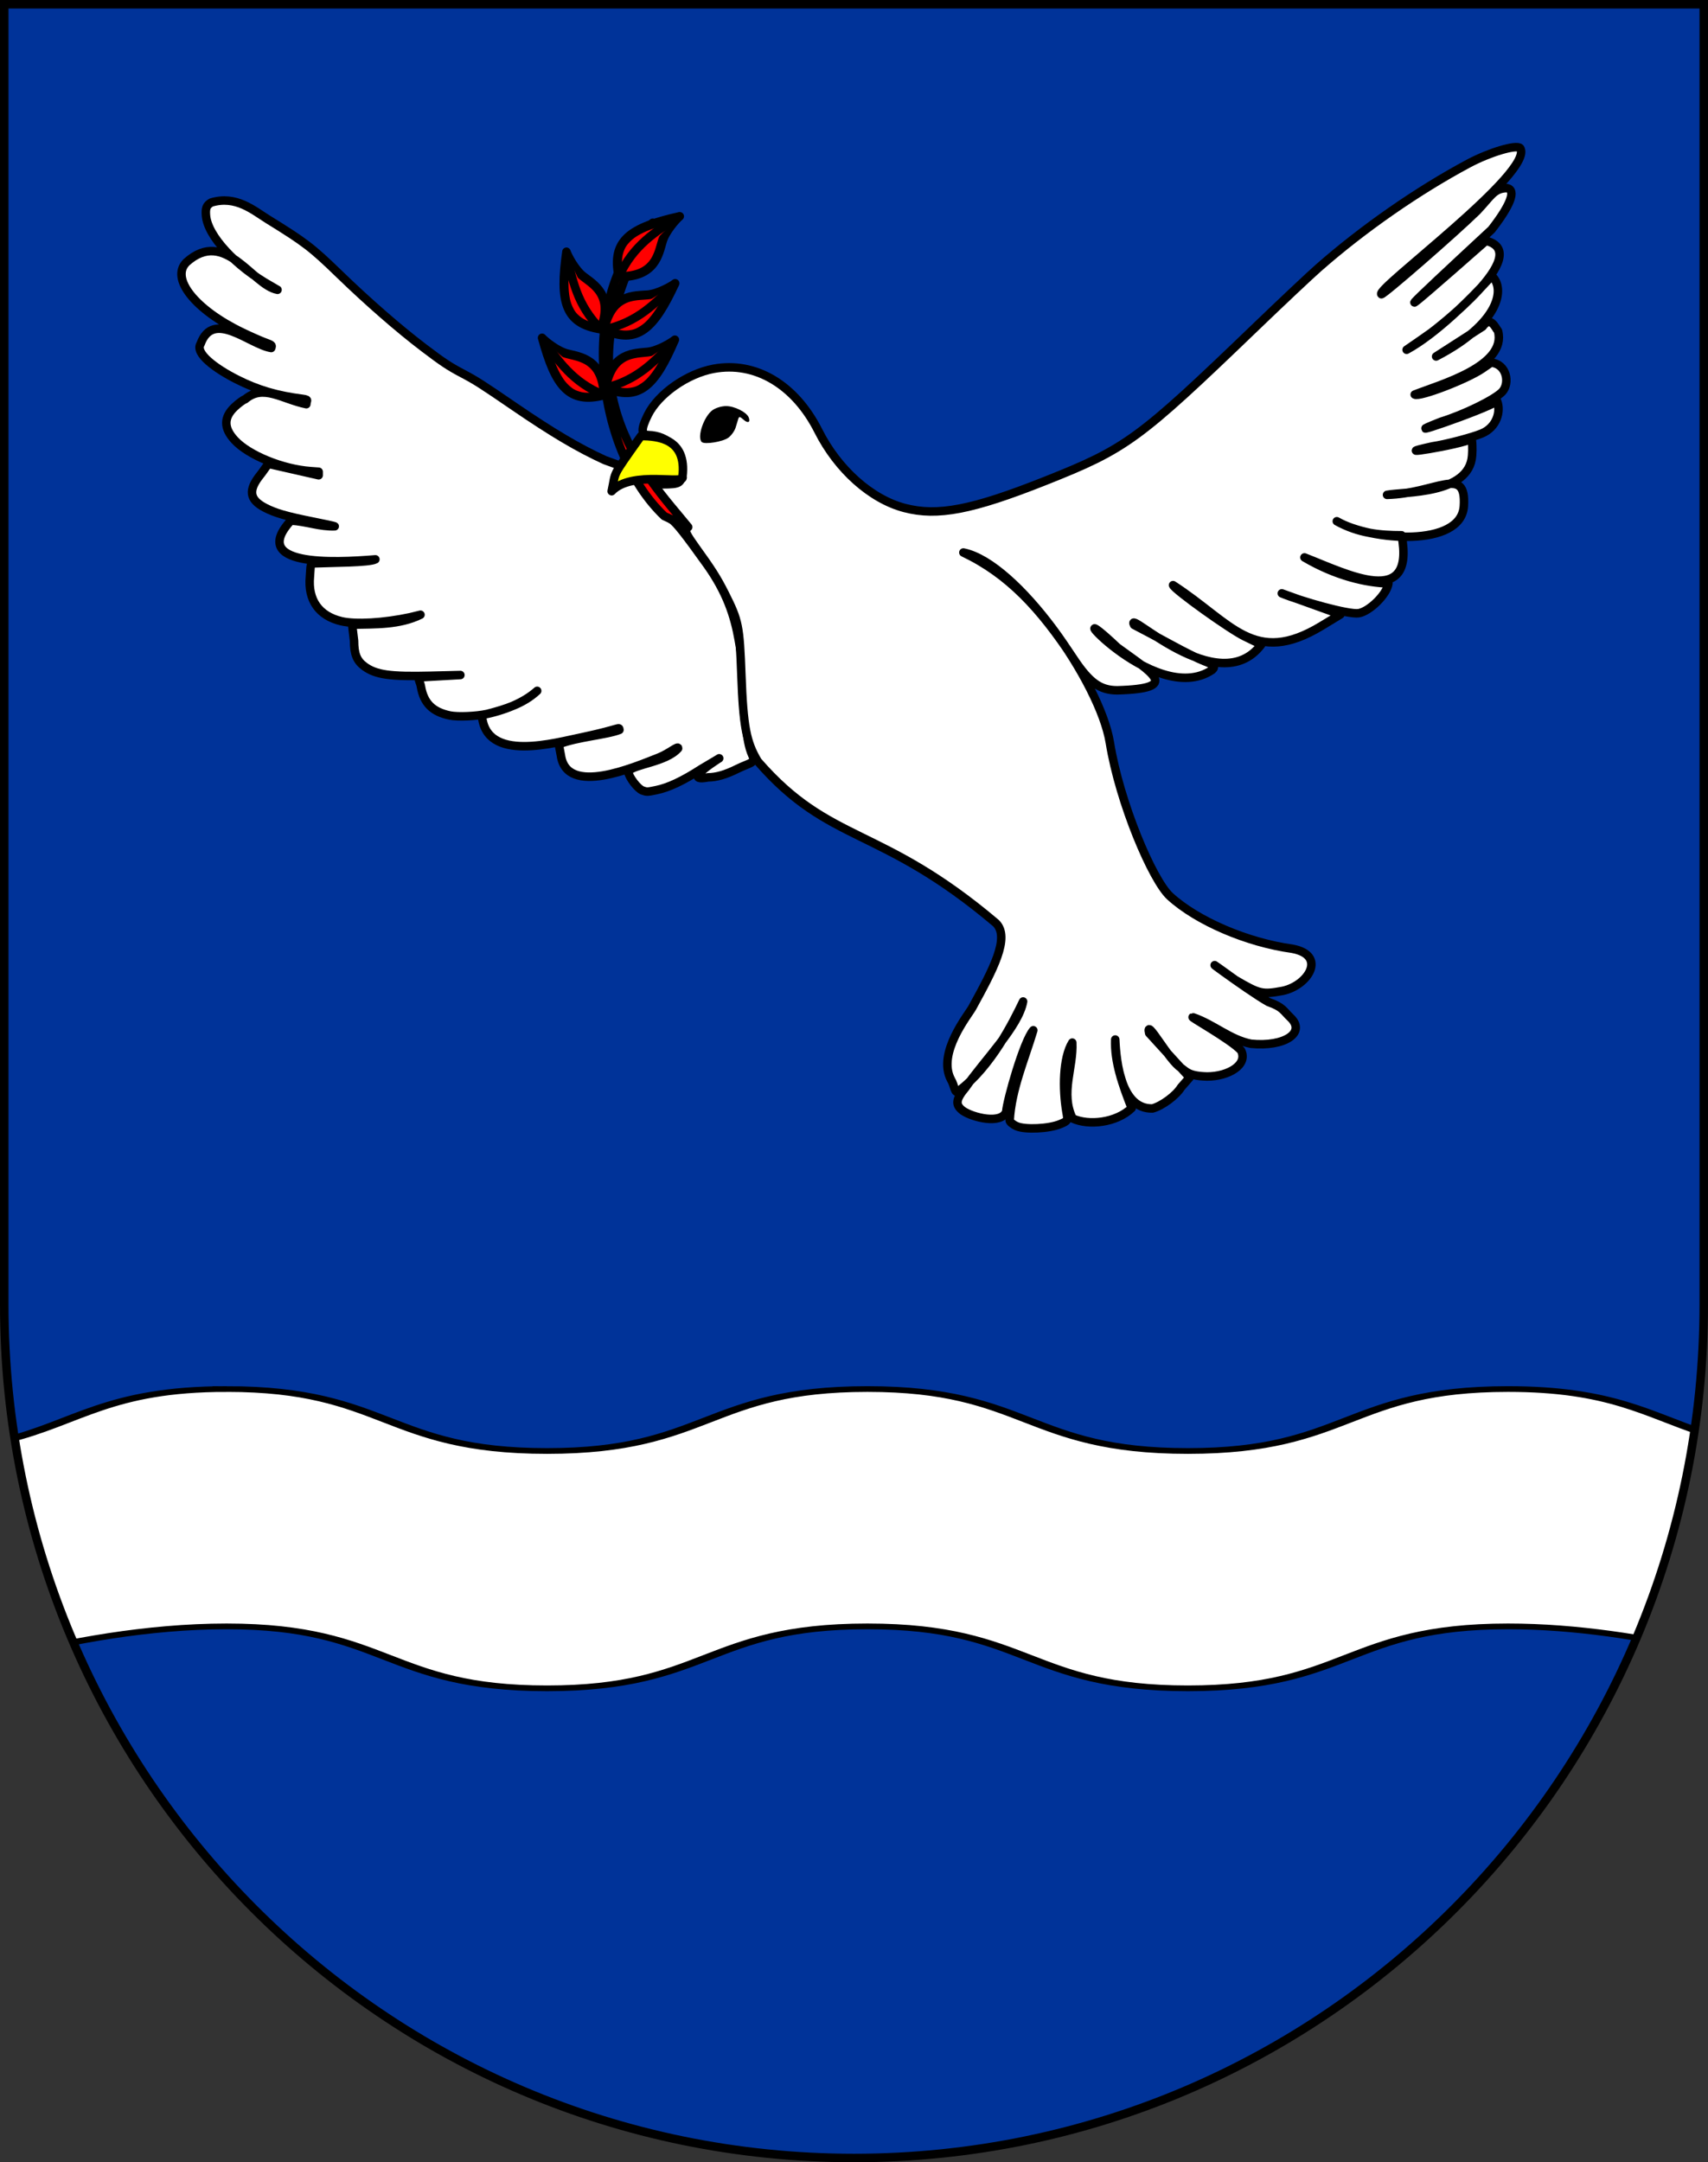
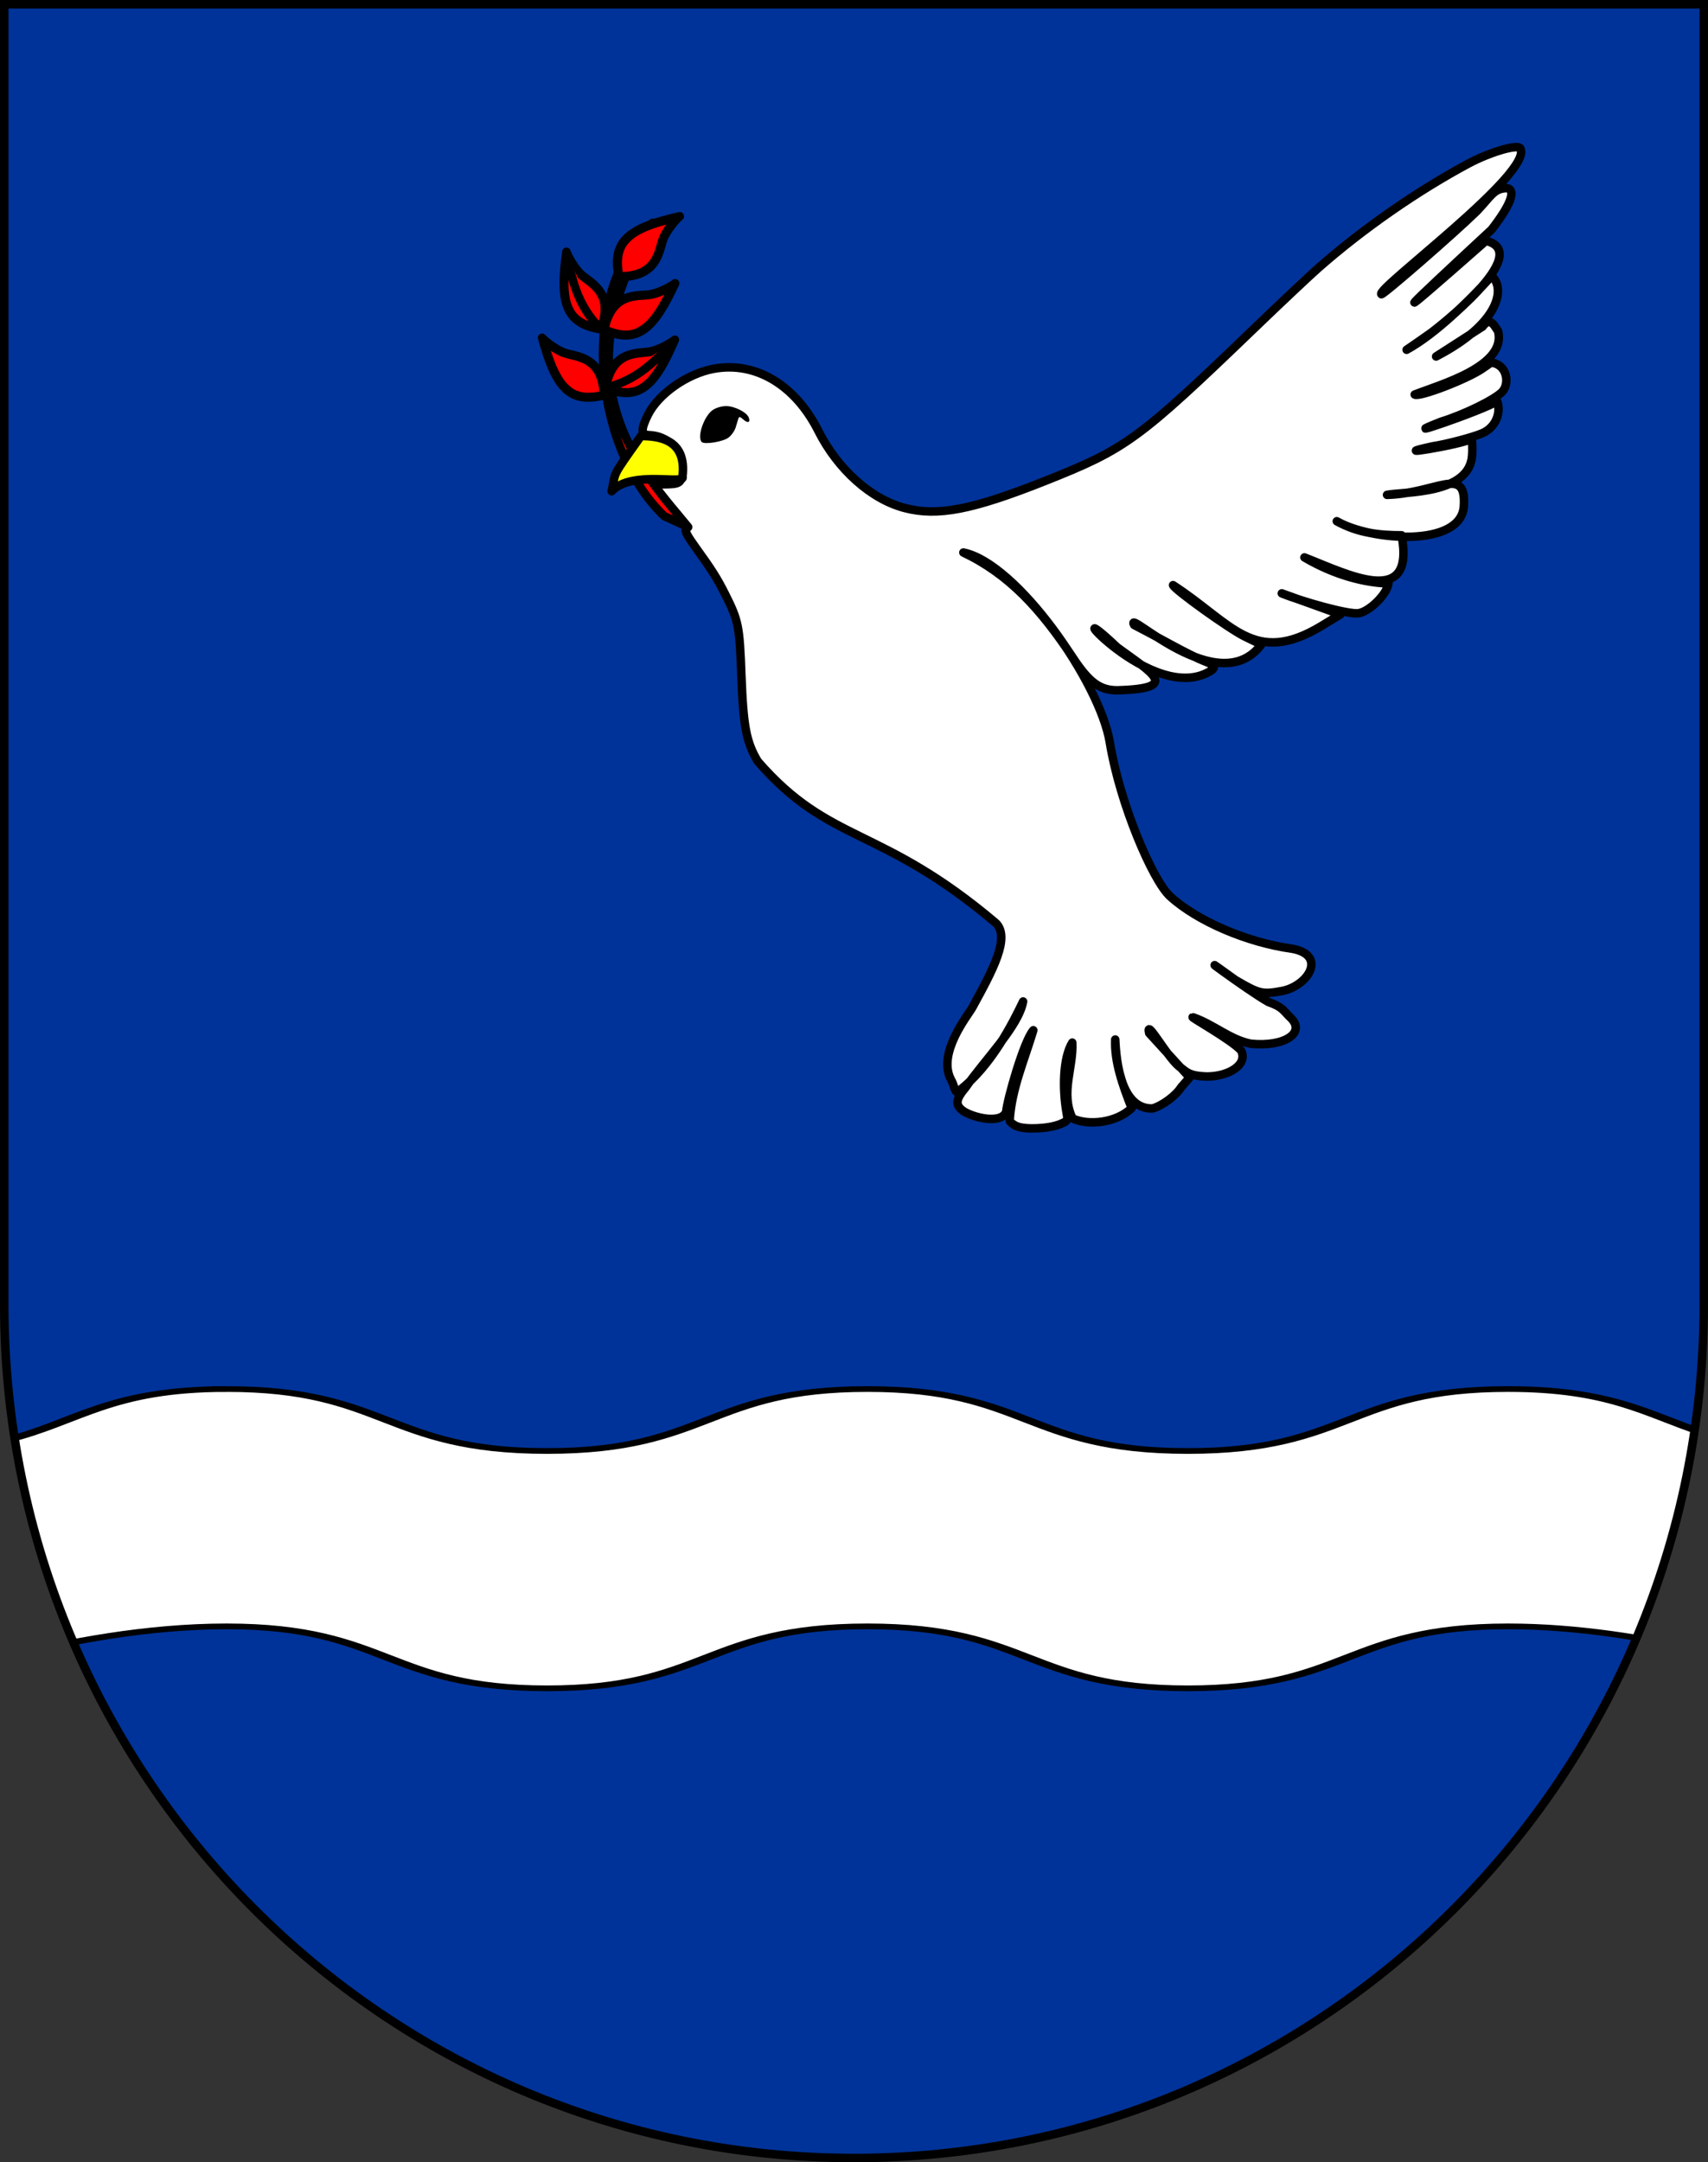
<svg xmlns="http://www.w3.org/2000/svg" xmlns:ns1="http://sodipodi.sourceforge.net/DTD/sodipodi-0.dtd" xmlns:ns2="http://www.inkscape.org/namespaces/inkscape" height="763" width="603" version="1.0" id="svg20" ns1:version="0.32" ns2:version="0.48.5 r10040" ns1:docname="Wappen Eschen.svg" ns2:output_extension="org.inkscape.output.svg.inkscape" ns1:modified="true">
  <rect width="100%" height="100%" fill="#333333" stroke="none" />
  <defs id="defs29">
    <style id="style3089" type="text/css">
  .Rand2 { stroke: #202020; stroke-width:30; }
  .Rand6 { stroke: #202020; stroke-width:90; }
  .Blau { fill: #0000ff; }
  .Silber { fill: #ffffff; }
  </style>
    <clipPath clipPathUnits="userSpaceOnUse" id="clipPath3865">
      <path ns2:connector-curvature="0" id="path3867" d="m 1.5,1.5 0,458.868 C 1.5,626.679 135.815,761.5 301.5,761.5 467.185,761.5 601.5,626.679 601.5,460.368 L 601.5,1.5 1.5,1.5 z" style="fill:none;stroke:#000000;stroke-width:3;stroke-miterlimit:4;stroke-opacity:1;stroke-dasharray:none" transform="translate(-834.211,-205.559)" />
    </clipPath>
    <style type="text/css" id="style6278" />
    <style type="text/css" id="style2978" />
    <style type="text/css" id="style2181" />
    <style type="text/css" id="style2183" />
    <style type="text/css" id="style2054" />
    <style type="text/css" id="style1367" />
    <style type="text/css" id="style1365" />
    <style type="text/css" id="style9882" />
    <style id="style6" type="text/css" />
  </defs>
  <ns1:namedview ns2:window-height="669" ns2:window-width="1280" ns2:pageshadow="2" ns2:pageopacity="0.0" guidetolerance="10.0" gridtolerance="10.0" objecttolerance="10.0" borderopacity="1.0" bordercolor="#666666" pagecolor="#ffffff" id="base" ns2:zoom="0.94898733" ns2:cx="264.80103" ns2:cy="563.81247" ns2:window-x="0" ns2:window-y="1" ns2:current-layer="g4818" showgrid="false" ns2:snap-object-midpoints="true" ns2:snap-center="true" ns2:window-maximized="1" ns2:object-paths="true" ns2:object-nodes="true" ns2:snap-global="false" />
  <desc id="desc22">Coat of Arms of Canton of Freiburg (Fribourg)</desc>
  <g ns2:groupmode="layer" id="layer1" ns2:label="Fond écu" style="display:inline" ns1:insensitive="true">
    <path id="path1899" d="m 1.5,1.5 0,458.868 C 1.5,626.678 135.815,761.5 301.5,761.5 467.185,761.5 601.5,626.678 601.5,460.368 l 0,-458.868 -600,0 z" style="fill:#003399;fill-opacity:1" ns2:connector-curvature="0" />
  </g>
  <g ns2:groupmode="layer" id="layer2" ns2:label="Meubles" style="display:inline">
    <g style="fill:none;stroke:none" id="g3069" transform="translate(834.211,205.559)" clip-path="url(#clipPath3865)">
      <path style="fill:#ffffff;stroke:#000000;stroke-width:1.846;stroke-miterlimit:10;stroke-dasharray:none" id="Vagskuren_bjalke" d="m 33.906,102.744 c -17.307,0 -21.822,10.961 -32.469,16.656 l 0,55.531 c -0.04,4.929 0.164,9.678 0.562,14.281 8.742,-4.952 20.323,-9.844 31.906,-9.844 23.388,0 23.393,20 46.781,20 23.388,0 23.393,-20 46.781,-20 23.388,0 23.393,20 46.781,20 23.388,0 23.362,-20 46.75,-20 9.996,0 19.986,3.66 28.156,7.844 0.286,-3.978 0.441,-8.064 0.406,-12.281 l 0,-58 c -8.139,-5.904 -13.518,-14.188 -28.562,-14.188 -23.388,0 -23.362,20 -46.75,20 -23.388,0 -23.393,-20 -46.781,-20 -23.388,0 -23.393,20 -46.781,20 -23.388,0 -23.393,-20 -46.781,-20 z" ns2:connector-curvature="0" transform="matrix(2.418,0,0,1.093,-836.179,172.301)" />
    </g>
    <flowRoot transform="matrix(0.099,0,0,0.281,1452.778,-33.394)" xml:space="preserve" id="flowRoot11596" style="fill:#2b5df2;fill-opacity:1;stroke:#000000;stroke-width:5.066;stroke-miterlimit:4;stroke-opacity:1;stroke-dasharray:none">
      <flowRegion style="stroke-width:5.066" id="flowRegion11598">
        <rect style="stroke-width:5.066" id="rect11600" y="84.659" x="-248.796" height="190.052" width="228.063" />
      </flowRegion>
      <flowPara style="stroke-width:5.066" id="flowPara11602" />
    </flowRoot>
    <g ns2:label="Timbre" style="display:inline" id="g20650" transform="matrix(2.211,0,0,2.211,7743.861,-1785.333)" />
    <g ns2:label="Escudo" style="display:inline" id="g20652" transform="matrix(2.211,0,0,2.211,7743.861,-1785.333)" />
    <g ns2:label="Piezas" style="display:inline" id="g20654" transform="matrix(2.211,0,0,2.211,7868.626,-1954.787)" />
    <g ns2:label="Muebles" style="display:inline" id="g20656" transform="matrix(2.211,0,0,2.211,7868.626,-1954.787)" />
    <g ns2:label="Ornamento" id="g20658" transform="matrix(2.211,0,0,2.211,7868.626,-1954.787)" />
    <g transform="matrix(-2.036,0,0,1.702,9241.76,-1362.542)" id="g14110" style="fill:#e3e4e5;fill-opacity:1;stroke:#000000;stroke-width:1.188;stroke-opacity:1;display:inline" />
    <g transform="matrix(2.211,0,0,2.211,5514.423,-1063.692)" style="display:inline" ns2:label="Muebles" id="g7631">
      <rect y="647.452" x="-1189.84" height="21.556" width="0" id="rect2743" style="fill:#e3e4e5;fill-opacity:1;fill-rule:evenodd;stroke:#0c0909;stroke-width:1;stroke-miterlimit:4;stroke-opacity:1;stroke-dasharray:none" />
    </g>
    <g transform="matrix(2.211,0,0,2.211,5514.423,-1063.692)" ns2:label="Ornamento" id="g7634" />
    <g id="g4818" transform="matrix(8.458,0,0,8.478,-2162.699,-101.911)" style="stroke-width:0.354;stroke-miterlimit:4;stroke-dasharray:none">
-       <path ns2:connector-curvature="0" ns1:nodetypes="cccccccccccsscccsccccssccccsssccccssccsssccssccssccsssscccsssssssccsccccc" id="path4814" d="m 282.51,44.918 c -0.187,-0.066 -0.56,-0.539 -0.595,-0.789 0.247,-0.306 1.574,-0.378 2.089,-0.959 0.018,-0.136 -0.364,0.207 -0.801,0.38 -0.995,0.384 -3.847,1.638 -4.093,-0.091 l -0.088,-0.459 c 0.751,-0.302 1.992,-0.387 2.533,-0.6 -0.028,-0.147 0.083,-0.044 -1.536,0.301 -1.106,0.218 -4.058,1.099 -4.205,-0.916 0.98,-0.197 1.76,-0.526 2.307,-1.01 -0.575,0.538 -1.341,0.768 -2.089,0.961 -0.463,0.1 -1.226,0.132 -1.554,0.065 -0.726,-0.149 -1.094,-0.516 -1.21,-1.211 -0.025,-0.152 -0.156,-0.377 -0.051,-0.377 l 1.699,-0.096 -1.233,0.031 c -1.7,0.042 -2.292,-0.041 -2.769,-0.388 -0.32,-0.233 -0.436,-0.516 -0.436,-1.066 l -0.081,-0.672 c 0.969,-0.023 1.967,0.018 2.853,-0.415 l -0.428,0.104 c -1.105,0.237 -2.284,0.305 -2.875,0.166 -0.936,-0.221 -1.403,-0.88 -1.312,-1.852 0.028,-0.301 0.006,-0.554 0.116,-0.554 0.794,-0.034 2.357,-0.027 2.617,-0.169 -1.762,0.148 -5.276,0.294 -3.527,-1.614 0.675,0.043 1.208,0.261 1.829,0.239 -0.011,-0.011 -0.441,-0.104 -0.956,-0.206 -1.067,-0.213 -1.539,-0.35 -1.96,-0.57 -0.652,-0.34 -0.704,-0.73 -0.183,-1.373 0.199,-0.246 0.285,-0.458 0.4,-0.435 l 2.029,0.46 0,-0.148 -0.332,-0.024 c -1.177,-0.085 -2.593,-0.661 -3.176,-1.293 -0.462,-0.501 -0.462,-0.944 -2.4e-4,-1.378 0.165,-0.155 0.388,-0.318 0.436,-0.318 0.759,-0.649 1.547,-0.002 2.558,0.202 0,-0.037 0.011,-0.096 0.025,-0.131 0.019,-0.05 -0.021,-0.07 -0.182,-0.091 -1.068,-0.135 -1.867,-0.369 -2.726,-0.8 -0.902,-0.452 -1.781,-1.095 -1.532,-1.486 0.529,-1.45 2.047,0.022 2.949,0.17 0.042,-0.12 0.041,-0.121 -0.285,-0.242 -0.18,-0.067 -0.597,-0.251 -0.927,-0.41 -1.966,-0.943 -3.002,-2.242 -2.328,-2.916 1.622,-1.456 2.744,0.949 3.803,1.145 -0.01,-0.008 -0.133,-0.079 -0.275,-0.158 -1.475,-0.822 -2.643,-2.084 -2.711,-2.931 -0.025,-0.312 0.019,-0.423 0.217,-0.543 1.034,-0.313 1.761,0.324 2.367,0.7 1.547,0.953 1.832,1.17 2.951,2.251 1.241,1.199 2.505,2.297 3.585,3.115 0.77,0.583 1.024,0.751 1.573,1.041 0.583,0.307 0.806,0.449 2.178,1.386 1.604,1.095 2.676,1.727 3.781,2.23 l 0.55,0.199 c 1.062,-0.204 1.42,-0.086 1.135,0.928 0.313,0.467 0.891,1.226 1.105,1.355 0.181,0.109 0.576,0.609 1.477,1.867 0.812,1.134 1.142,2.13 1.316,3.121 0.065,0.37 0.23,1.227 0.174,1.616 -0.037,0.261 0.003,1.26 0.114,1.951 0.08,0.496 0.112,0.874 0.287,1.26 0.145,0.321 -0.1,0.288 -0.637,0.554 -0.475,0.236 -0.874,0.351 -1.216,0.351 -1.597,0.309 1.977,-1.67 -0.272,-0.355 -0.786,0.506 -1.372,0.781 -1.893,0.888 -0.377,0.078 -0.388,0.078 -0.58,0.011 l 0,0 0.001,-5e-5 3.6e-4,4.9e-5 z" style="fill:#ffffff;fill-opacity:1;stroke:#000000;stroke-width:0.354;stroke-linecap:round;stroke-linejoin:round;stroke-miterlimit:4;stroke-opacity:1;stroke-dasharray:none" />
      <path ns2:connector-curvature="0" ns1:nodetypes="ccccccccccccssssscccssssssssssccccccccccccccccccscccczccccscccccccsscccsczcccccsccccccccccccccscccc" id="path4808" d="m 298.132,58.896 c -0.153,-0.07 -0.283,-0.177 -0.288,-0.238 0.071,-1.287 0.616,-2.523 0.986,-3.755 -0.393,0.437 -1.098,2.911 -1.131,3.389 -0.202,0.54 -1.393,0.245 -1.801,-0.033 -0.339,-0.25 -0.314,-0.475 0.108,-0.978 0.796,-1.151 2.204,-2.529 2.398,-3.576 -0.416,0.862 -1.327,2.7 -2.688,3.723 -0.176,0.157 -0.154,-0.196 -0.327,-0.48 -0.576,-1.1 0.723,-2.678 0.894,-2.989 0.87,-1.581 1.588,-2.916 0.988,-3.515 -4.848,-4.093 -6.914,-3.258 -9.943,-6.735 -0.48,-0.799 -0.605,-1.456 -0.684,-3.597 -0.075,-2.046 -0.117,-2.251 -0.688,-3.381 -0.326,-0.645 -0.553,-1.003 -1.225,-1.929 -0.337,-0.464 -0.462,-0.7 -0.393,-0.743 0.068,-0.042 -0.036,-0.224 -0.323,-0.563 -0.233,-0.275 -0.571,-0.684 -0.749,-0.908 l -0.325,-0.407 0.413,-0.001 c 0.732,-0.002 0.799,-0.046 0.799,-0.526 0,-0.904 -0.545,-1.501 -1.393,-1.524 -0.308,-0.009 -0.313,-0.247 -0.015,-0.844 0.434,-0.87 1.638,-1.712 2.738,-1.915 1.744,-0.321 3.4,0.658 4.374,2.585 0.812,1.607 2.201,2.844 3.604,3.209 1.374,0.358 2.815,0.081 5.87,-1.129 3.375,-1.337 3.883,-1.706 8.746,-6.371 1.108,-1.063 2.304,-2.186 2.658,-2.496 1.864,-1.633 4.14,-3.211 6.259,-4.341 0.876,-0.467 1.998,-0.801 2.157,-0.642 0.63,0.977 -6.054,5.871 -5.793,6.082 0.083,0.028 3.076,-2.57 3.988,-3.462 0.594,-0.621 0.7,-0.941 1.251,-0.956 0.402,0.077 0.152,0.713 -0.641,1.729 -3.738,3.457 -4.722,4.409 -0.231,0.465 2.068,0.513 -2.177,3.744 -2.279,3.818 -0.519,0.37 -1.016,0.703 -1.034,0.717 1.204,-0.655 2.652,-2.072 3.553,-3.073 0.584,0.519 0.325,1.987 -2.322,3.352 l 1.941,-1.245 c 0.327,-0.455 0.511,0.014 0.644,0.188 0.375,1.46 -2.402,2.221 -3.478,2.642 0.195,0.121 2.178,-0.637 2.823,-1.079 l 0.364,-0.25 c 0.655,0.058 0.798,0.854 0.466,1.214 -0.312,0.326 -1.593,0.951 -2.546,1.243 -2.213,0.868 1.777,-0.477 2.334,-0.851 0.163,0.423 -0.013,1.082 -0.641,1.342 -0.407,0.169 -1.49,0.452 -2.055,0.536 -2.102,0.46 1.208,-0.063 1.616,-0.308 0.041,-0.003 0.057,0.455 0.034,0.693 -0.116,1.636 -2.849,1.496 -3.55,1.635 2.059,-0.055 3.317,-1.263 3.206,0.468 -0.111,1.731 -3.874,1.453 -5.303,0.63 0.902,0.5 1.804,0.584 2.705,0.585 0.584,3.096 -2.265,1.614 -4.055,0.921 1.312,0.771 2.589,1.059 3.505,1.083 -0.061,0.458 -0.798,1.172 -1.245,1.239 -0.417,0.063 -2.353,-0.479 -3.205,-0.826 l 2.446,0.878 -0.785,0.475 c -2.832,1.714 -3.76,-0.124 -6.202,-1.695 0.069,0.192 2.365,1.832 2.993,2.137 l 0.692,0.336 c -1.788,2.375 -5.71,-1.572 -5.309,-0.817 0.343,0.176 1.048,0.551 1.567,0.834 0.519,0.283 1.128,0.585 1.354,0.67 0.394,0.149 0.492,0.227 0.339,0.366 -2.458,1.67 -6.856,-3.661 -3.964,-0.936 1.452,1.065 2.681,1.711 0.006,1.787 -0.73,0 -1.176,-0.325 -1.854,-1.35 -1.359,-2.054 -2.686,-3.49 -4.575,-4.385 2.217,0.44 5.701,5.387 6.114,7.913 0.413,2.526 1.776,5.716 2.508,6.392 1.133,1.035 3.22,1.929 5.105,2.187 1.455,0.267 0.682,1.524 -0.398,1.753 -0.856,0.158 -0.971,0.132 -1.977,-0.455 -2.274,-1.641 0.529,0.45 1.387,0.922 0.603,0.207 0.624,0.374 0.909,0.64 0.674,0.629 -0.242,1.237 -1.648,1.094 -0.876,-0.174 -1.54,-0.796 -2.4,-1.096 -0.299,-0.116 1.589,0.925 1.992,1.377 0.297,0.596 -0.53,1.08 -1.414,1.082 -0.772,-0.018 -0.871,-0.204 -1.094,-0.36 -0.497,-0.289 -1.494,-2.154 -1.329,-1.446 l 1.69,1.847 -0.359,0.411 c -0.211,0.343 -0.785,0.767 -1.191,0.879 -1.292,0.036 -1.511,-1.883 -1.556,-2.87 -0.041,0.907 0.3,1.877 0.685,2.855 -0.636,0.612 -1.794,0.742 -2.466,0.43 -0.516,-1.061 0.04,-2.103 -0.012,-3.156 -0.394,0.644 -0.408,1.927 -0.243,2.892 0.065,0.359 0.062,0.364 -0.257,0.498 -0.472,0.198 -1.481,0.242 -1.819,0.089 l 0,0 c -3e-4,-2.6e-5 -6e-4,-1.1e-5 -9e-4,-1.7e-5 z" style="fill:#ffffff;fill-opacity:1;fill-rule:nonzero;stroke:#000000;stroke-width:0.354;stroke-linecap:round;stroke-linejoin:round;stroke-miterlimit:4;stroke-opacity:1;stroke-dasharray:none" />
      <g style="fill:#ff0000;fill-opacity:1;stroke:#000000;stroke-width:0.412;stroke-linecap:round;stroke-linejoin:round;stroke-miterlimit:4;stroke-opacity:1;stroke-dasharray:none" transform="matrix(0.859,0,0,0.859,101.333,-2.737)" id="g7939">
        <path ns2:connector-curvature="0" style="fill:#ff0000;fill-opacity:1;stroke:#000000;stroke-width:0.412;stroke-linecap:round;stroke-linejoin:round;stroke-miterlimit:4;stroke-opacity:1;stroke-dasharray:none;stroke-dashoffset:0" d="m 213.144,42.72 -1.163,-0.533 c -3.483,-3.304 -4.206,-10.963 -0.559,-14.215 -4.8,7.878 -0.293,12.277 1.723,14.748 z" id="rect2498" ns1:nodetypes="cccc" />
        <g style="fill:#ff0000;fill-opacity:1;stroke:#000000;stroke-width:8.9;stroke-linecap:round;stroke-linejoin:round;stroke-miterlimit:4;stroke-opacity:1;stroke-dasharray:none" transform="matrix(0.033,0.033,-0.033,0.033,234.434,11.356)" id="g11002">
          <path ns2:connector-curvature="0" style="fill:#ff0000;fill-opacity:1;stroke:#000000;stroke-width:8.9;stroke-linecap:round;stroke-linejoin:round;stroke-miterlimit:4;stroke-opacity:1;stroke-dasharray:none" d="m -82.188,665.14 c -32.522,-21.053 -27.779,-44.891 0.45,-89.294 -0.439,4.525 0.427,21.005 5.568,30.709 6.49,12.249 21.687,31.95 -6.019,58.586 z" id="path10994" ns1:nodetypes="ccsc" />
          <path ns2:connector-curvature="0" style="fill:#ff0000;fill-opacity:1;stroke:#000000;stroke-width:8.9;stroke-linecap:round;stroke-linejoin:round;stroke-miterlimit:4;stroke-opacity:1;stroke-dasharray:none;stroke-dashoffset:0" d="m -84.069,663.225 c -4.189,-2.932 -6.273,-4.646 -9.233,-7.592 -3.639,-3.622 -5.766,-6.5 -7.71,-10.436 -2.286,-4.627 -3.185,-8.72 -3.166,-14.414 0.016,-4.704 0.633,-8.548 2.235,-13.92 2.865,-9.606 8.153,-20.408 17.23,-35.196 l 2.335,-3.805 0.11,3.088 c 0.224,6.303 1.313,13.465 2.842,18.694 1.081,3.696 1.983,5.736 4.678,10.571 3.254,5.839 4.437,8.284 5.827,12.047 2.276,6.161 2.799,12.164 1.581,18.141 -1.204,5.911 -4.649,12.46 -9.733,18.507 -1.39,1.653 -5.034,5.478 -5.219,5.478 -0.063,0 -0.863,-0.524 -1.777,-1.164 l 3e-6,0 0,0 z" id="path10998" />
-           <path ns2:connector-curvature="0" style="fill:#ff0000;fill-opacity:1;stroke:#000000;stroke-width:8.9;stroke-linecap:round;stroke-linejoin:round;stroke-miterlimit:4;stroke-opacity:1;stroke-dasharray:none" d="m -82.211,664.864 c -12.66,-33.415 -5.987,-60.515 0.113,-88.068" id="path11000" ns1:nodetypes="cc" />
        </g>
        <g style="fill:#ff0000;fill-opacity:1;stroke:#000000;stroke-width:8.941;stroke-linecap:round;stroke-linejoin:round;stroke-miterlimit:4;stroke-opacity:1;stroke-dasharray:none" id="g7817" transform="matrix(0.042,-0.019,0.019,0.042,199.72,3.639)">
          <path ns2:connector-curvature="0" ns1:nodetypes="ccsc" id="path7819" d="m -82.188,665.14 c -32.522,-21.053 -27.779,-44.891 0.45,-89.294 -0.439,4.525 0.427,21.005 5.568,30.709 6.49,12.249 21.687,31.95 -6.019,58.586 z" style="fill:#ff0000;fill-opacity:1;stroke:#000000;stroke-width:8.941;stroke-linecap:round;stroke-linejoin:round;stroke-miterlimit:4;stroke-opacity:1;stroke-dasharray:none" />
          <path ns2:connector-curvature="0" id="path7821" d="m -84.069,663.225 c -4.189,-2.932 -6.273,-4.646 -9.233,-7.592 -3.639,-3.622 -5.766,-6.5 -7.71,-10.436 -2.286,-4.627 -3.185,-8.72 -3.166,-14.414 0.016,-4.704 0.633,-8.548 2.235,-13.92 2.865,-9.606 8.153,-20.408 17.23,-35.196 l 2.335,-3.805 0.11,3.088 c 0.224,6.303 1.313,13.465 2.842,18.694 1.081,3.696 1.983,5.736 4.678,10.571 3.254,5.839 4.437,8.284 5.827,12.047 2.276,6.161 2.799,12.164 1.581,18.141 -1.204,5.911 -4.649,12.46 -9.733,18.507 -1.39,1.653 -5.034,5.478 -5.219,5.478 -0.063,0 -0.863,-0.524 -1.777,-1.164 l 3e-6,0 0,0 z" style="fill:#ff0000;fill-opacity:1;stroke:#000000;stroke-width:8.941;stroke-linecap:round;stroke-linejoin:round;stroke-miterlimit:4;stroke-opacity:1;stroke-dasharray:none;stroke-dashoffset:0" />
          <path ns2:connector-curvature="0" ns1:nodetypes="cc" id="path7823" d="m -82.211,664.864 c -12.66,-33.415 -5.987,-60.515 0.113,-88.068" style="fill:#ff0000;fill-opacity:1;stroke:#000000;stroke-width:8.941;stroke-linecap:round;stroke-linejoin:round;stroke-miterlimit:4;stroke-opacity:1;stroke-dasharray:none" />
        </g>
        <g style="fill:#ff0000;fill-opacity:1;stroke:#000000;stroke-width:8.941;stroke-linecap:round;stroke-linejoin:round;stroke-miterlimit:4;stroke-opacity:1;stroke-dasharray:none" transform="matrix(-0.025,-0.039,-0.039,0.025,232.927,13.323)" id="g7825">
          <path ns2:connector-curvature="0" style="fill:#ff0000;fill-opacity:1;stroke:#000000;stroke-width:8.941;stroke-linecap:round;stroke-linejoin:round;stroke-miterlimit:4;stroke-opacity:1;stroke-dasharray:none" d="m -82.188,665.14 c -32.522,-21.053 -27.779,-44.891 0.45,-89.294 -0.439,4.525 0.427,21.005 5.568,30.709 6.49,12.249 21.687,31.95 -6.019,58.586 z" id="path7827" ns1:nodetypes="ccsc" />
          <path ns2:connector-curvature="0" style="fill:#ff0000;fill-opacity:1;stroke:#000000;stroke-width:8.941;stroke-linecap:round;stroke-linejoin:round;stroke-miterlimit:4;stroke-opacity:1;stroke-dasharray:none;stroke-dashoffset:0" d="m -84.069,663.225 c -4.189,-2.932 -6.273,-4.646 -9.233,-7.592 -3.639,-3.622 -5.766,-6.5 -7.71,-10.436 -2.286,-4.627 -3.185,-8.72 -3.166,-14.414 0.016,-4.704 0.633,-8.548 2.235,-13.92 2.865,-9.606 8.153,-20.408 17.23,-35.196 l 2.335,-3.805 0.11,3.088 c 0.224,6.303 1.313,13.465 2.842,18.694 1.081,3.696 1.983,5.736 4.678,10.571 3.254,5.839 4.437,8.284 5.827,12.047 2.276,6.161 2.799,12.164 1.581,18.141 -1.204,5.911 -4.649,12.46 -9.733,18.507 -1.39,1.653 -5.034,5.478 -5.219,5.478 -0.063,0 -0.863,-0.524 -1.777,-1.164 l 3e-6,0 0,0 z" id="path7829" />
-           <path ns2:connector-curvature="0" style="fill:#ff0000;fill-opacity:1;stroke:#000000;stroke-width:8.941;stroke-linecap:round;stroke-linejoin:round;stroke-miterlimit:4;stroke-opacity:1;stroke-dasharray:none" d="m -82.211,664.864 c -12.66,-33.415 -5.987,-60.515 0.113,-88.068" id="path7831" ns1:nodetypes="cc" />
        </g>
        <g style="fill:#ff0000;fill-opacity:1;stroke:#000000;stroke-width:8.941;stroke-linecap:round;stroke-linejoin:round;stroke-miterlimit:4;stroke-opacity:1;stroke-dasharray:none" transform="matrix(0.031,-0.034,0.034,0.031,189,12.916)" id="g7833">
          <path ns2:connector-curvature="0" style="fill:#ff0000;fill-opacity:1;stroke:#000000;stroke-width:8.941;stroke-linecap:round;stroke-linejoin:round;stroke-miterlimit:4;stroke-opacity:1;stroke-dasharray:none" d="m -82.188,665.14 c -32.522,-21.053 -27.779,-44.891 0.45,-89.294 -0.439,4.525 0.427,21.005 5.568,30.709 6.49,12.249 21.687,31.95 -6.019,58.586 z" id="path7835" ns1:nodetypes="ccsc" />
          <path ns2:connector-curvature="0" style="fill:#ff0000;fill-opacity:1;stroke:#000000;stroke-width:8.941;stroke-linecap:round;stroke-linejoin:round;stroke-miterlimit:4;stroke-opacity:1;stroke-dasharray:none;stroke-dashoffset:0" d="m -84.069,663.225 c -4.189,-2.932 -6.273,-4.646 -9.233,-7.592 -3.639,-3.622 -5.766,-6.5 -7.71,-10.436 -2.286,-4.627 -3.185,-8.72 -3.166,-14.414 0.016,-4.704 0.633,-8.548 2.235,-13.92 2.865,-9.606 8.153,-20.408 17.23,-35.196 l 2.335,-3.805 0.11,3.088 c 0.224,6.303 1.313,13.465 2.842,18.694 1.081,3.696 1.983,5.736 4.678,10.571 3.254,5.839 4.437,8.284 5.827,12.047 2.276,6.161 2.799,12.164 1.581,18.141 -1.204,5.911 -4.649,12.46 -9.733,18.507 -1.39,1.653 -5.034,5.478 -5.219,5.478 -0.063,0 -0.863,-0.524 -1.777,-1.164 l 3e-6,0 0,0 z" id="path7837" />
-           <path ns2:connector-curvature="0" style="fill:#ff0000;fill-opacity:1;stroke:#000000;stroke-width:8.941;stroke-linecap:round;stroke-linejoin:round;stroke-miterlimit:4;stroke-opacity:1;stroke-dasharray:none" d="m -82.211,664.864 c -12.66,-33.415 -5.987,-60.515 0.113,-88.068" id="path7839" ns1:nodetypes="cc" />
        </g>
        <g style="fill:#ff0000;fill-opacity:1;stroke:#000000;stroke-width:8.941;stroke-linecap:round;stroke-linejoin:round;stroke-miterlimit:4;stroke-opacity:1;stroke-dasharray:none" id="g7841" transform="matrix(-0.026,-0.038,-0.038,0.026,232.255,15.562)">
          <path ns2:connector-curvature="0" ns1:nodetypes="ccsc" id="path7843" d="m -82.188,665.14 c -32.522,-21.053 -27.779,-44.891 0.45,-89.294 -0.439,4.525 0.427,21.005 5.568,30.709 6.49,12.249 21.687,31.95 -6.019,58.586 z" style="fill:#ff0000;fill-opacity:1;stroke:#000000;stroke-width:8.941;stroke-linecap:round;stroke-linejoin:round;stroke-miterlimit:4;stroke-opacity:1;stroke-dasharray:none" />
          <path ns2:connector-curvature="0" id="path7845" d="m -84.069,663.225 c -4.189,-2.932 -6.273,-4.646 -9.233,-7.592 -3.639,-3.622 -5.766,-6.5 -7.71,-10.436 -2.286,-4.627 -3.185,-8.72 -3.166,-14.414 0.016,-4.704 0.633,-8.548 2.235,-13.92 2.865,-9.606 8.153,-20.408 17.23,-35.196 l 2.335,-3.805 0.11,3.088 c 0.224,6.303 1.313,13.465 2.842,18.694 1.081,3.696 1.983,5.736 4.678,10.571 3.254,5.839 4.437,8.284 5.827,12.047 2.276,6.161 2.799,12.164 1.581,18.141 -1.204,5.911 -4.649,12.46 -9.733,18.507 -1.39,1.653 -5.034,5.478 -5.219,5.478 -0.063,0 -0.863,-0.524 -1.777,-1.164 l 3e-6,0 0,0 z" style="fill:#ff0000;fill-opacity:1;stroke:#000000;stroke-width:8.941;stroke-linecap:round;stroke-linejoin:round;stroke-miterlimit:4;stroke-opacity:1;stroke-dasharray:none;stroke-dashoffset:0" />
          <path ns2:connector-curvature="0" ns1:nodetypes="cc" id="path7847" d="m -82.211,664.864 c -12.66,-33.415 -5.987,-60.515 0.113,-88.068" style="fill:#ff0000;fill-opacity:1;stroke:#000000;stroke-width:8.941;stroke-linecap:round;stroke-linejoin:round;stroke-miterlimit:4;stroke-opacity:1;stroke-dasharray:none" />
        </g>
      </g>
      <path ns2:connector-curvature="0" ns1:nodetypes="cccc" id="path7964" d="m 282.455,30.168 c 0.693,0.011 1.923,0.097 1.731,1.692 0.164,0.371 -2.105,-0.294 -2.956,0.606 0.192,-0.867 -0.056,-0.5 1.225,-2.299 z" style="fill:#ffff00;fill-rule:evenodd;stroke:#000000;stroke-width:0.354;stroke-linecap:round;stroke-linejoin:round;stroke-miterlimit:4;stroke-opacity:1;stroke-dasharray:none" />
      <path ns2:connector-curvature="0" id="path5494" d="m 286.104,30.237 c 0.123,-0.092 0.258,-0.281 0.3,-0.419 0.042,-0.139 0.094,-0.305 0.114,-0.371 0.03,-0.095 0.072,-0.088 0.208,0.035 0.186,0.169 0.305,0.124 0.226,-0.084 -0.084,-0.219 -0.593,-0.475 -0.943,-0.475 -0.192,-1.89e-4 -0.43,0.071 -0.569,0.17 -0.36,0.256 -0.654,1.118 -0.452,1.324 0.114,0.116 0.885,-0.008 1.116,-0.18 l 0,0 0,3e-6 z" style="fill:#000000;fill-opacity:1;stroke:none;stroke-width:0.354;stroke-miterlimit:4;stroke-opacity:1;stroke-dasharray:none" />
      <path ns2:connector-curvature="0" transform="matrix(0.282,0,0,0.282,0,-4.9566121e-4)" id="path4816" d="m 995.632,115.514 c -0.295,-0.45 -1.508,-0.694 -2.953,-0.592 -0.417,0.029 -1.317,0.115 -2,0.191 -2.304,0.255 -4.056,0.178 -5.331,-0.235 -0.586,-0.19 -1.76,-0.748 -2.362,-1.123 -0.45,-0.28 -0.452,-0.282 -0.352,-0.434 0.055,-0.084 0.114,-0.152 0.131,-0.152 0.017,0 0.305,0.165 0.639,0.367 2.244,1.356 3.859,1.595 7.691,1.14 2.433,-0.289 2.79,-0.287 4.012,0.025 0.758,0.193 0.987,0.275 1.01,0.362 0.029,0.108 -0.249,0.607 -0.339,0.607 -0.024,0 -0.09,-0.07 -0.146,-0.155 l 0,0 0,2e-5 z" style="fill:none;stroke:none" />
    </g>
  </g>
  <g ns2:groupmode="layer" id="layer4" ns2:label="Contour final" style="display:inline">
    <path style="fill:none;stroke:#000000;stroke-width:3;stroke-miterlimit:4;stroke-opacity:1;stroke-dasharray:none" d="m 1.5,1.5 0,458.868 C 1.5,626.679 135.815,761.5 301.5,761.5 467.185,761.5 601.5,626.679 601.5,460.368 L 601.5,1.5 1.5,1.5 z" id="path3239" ns2:connector-curvature="0" />
  </g>
</svg>